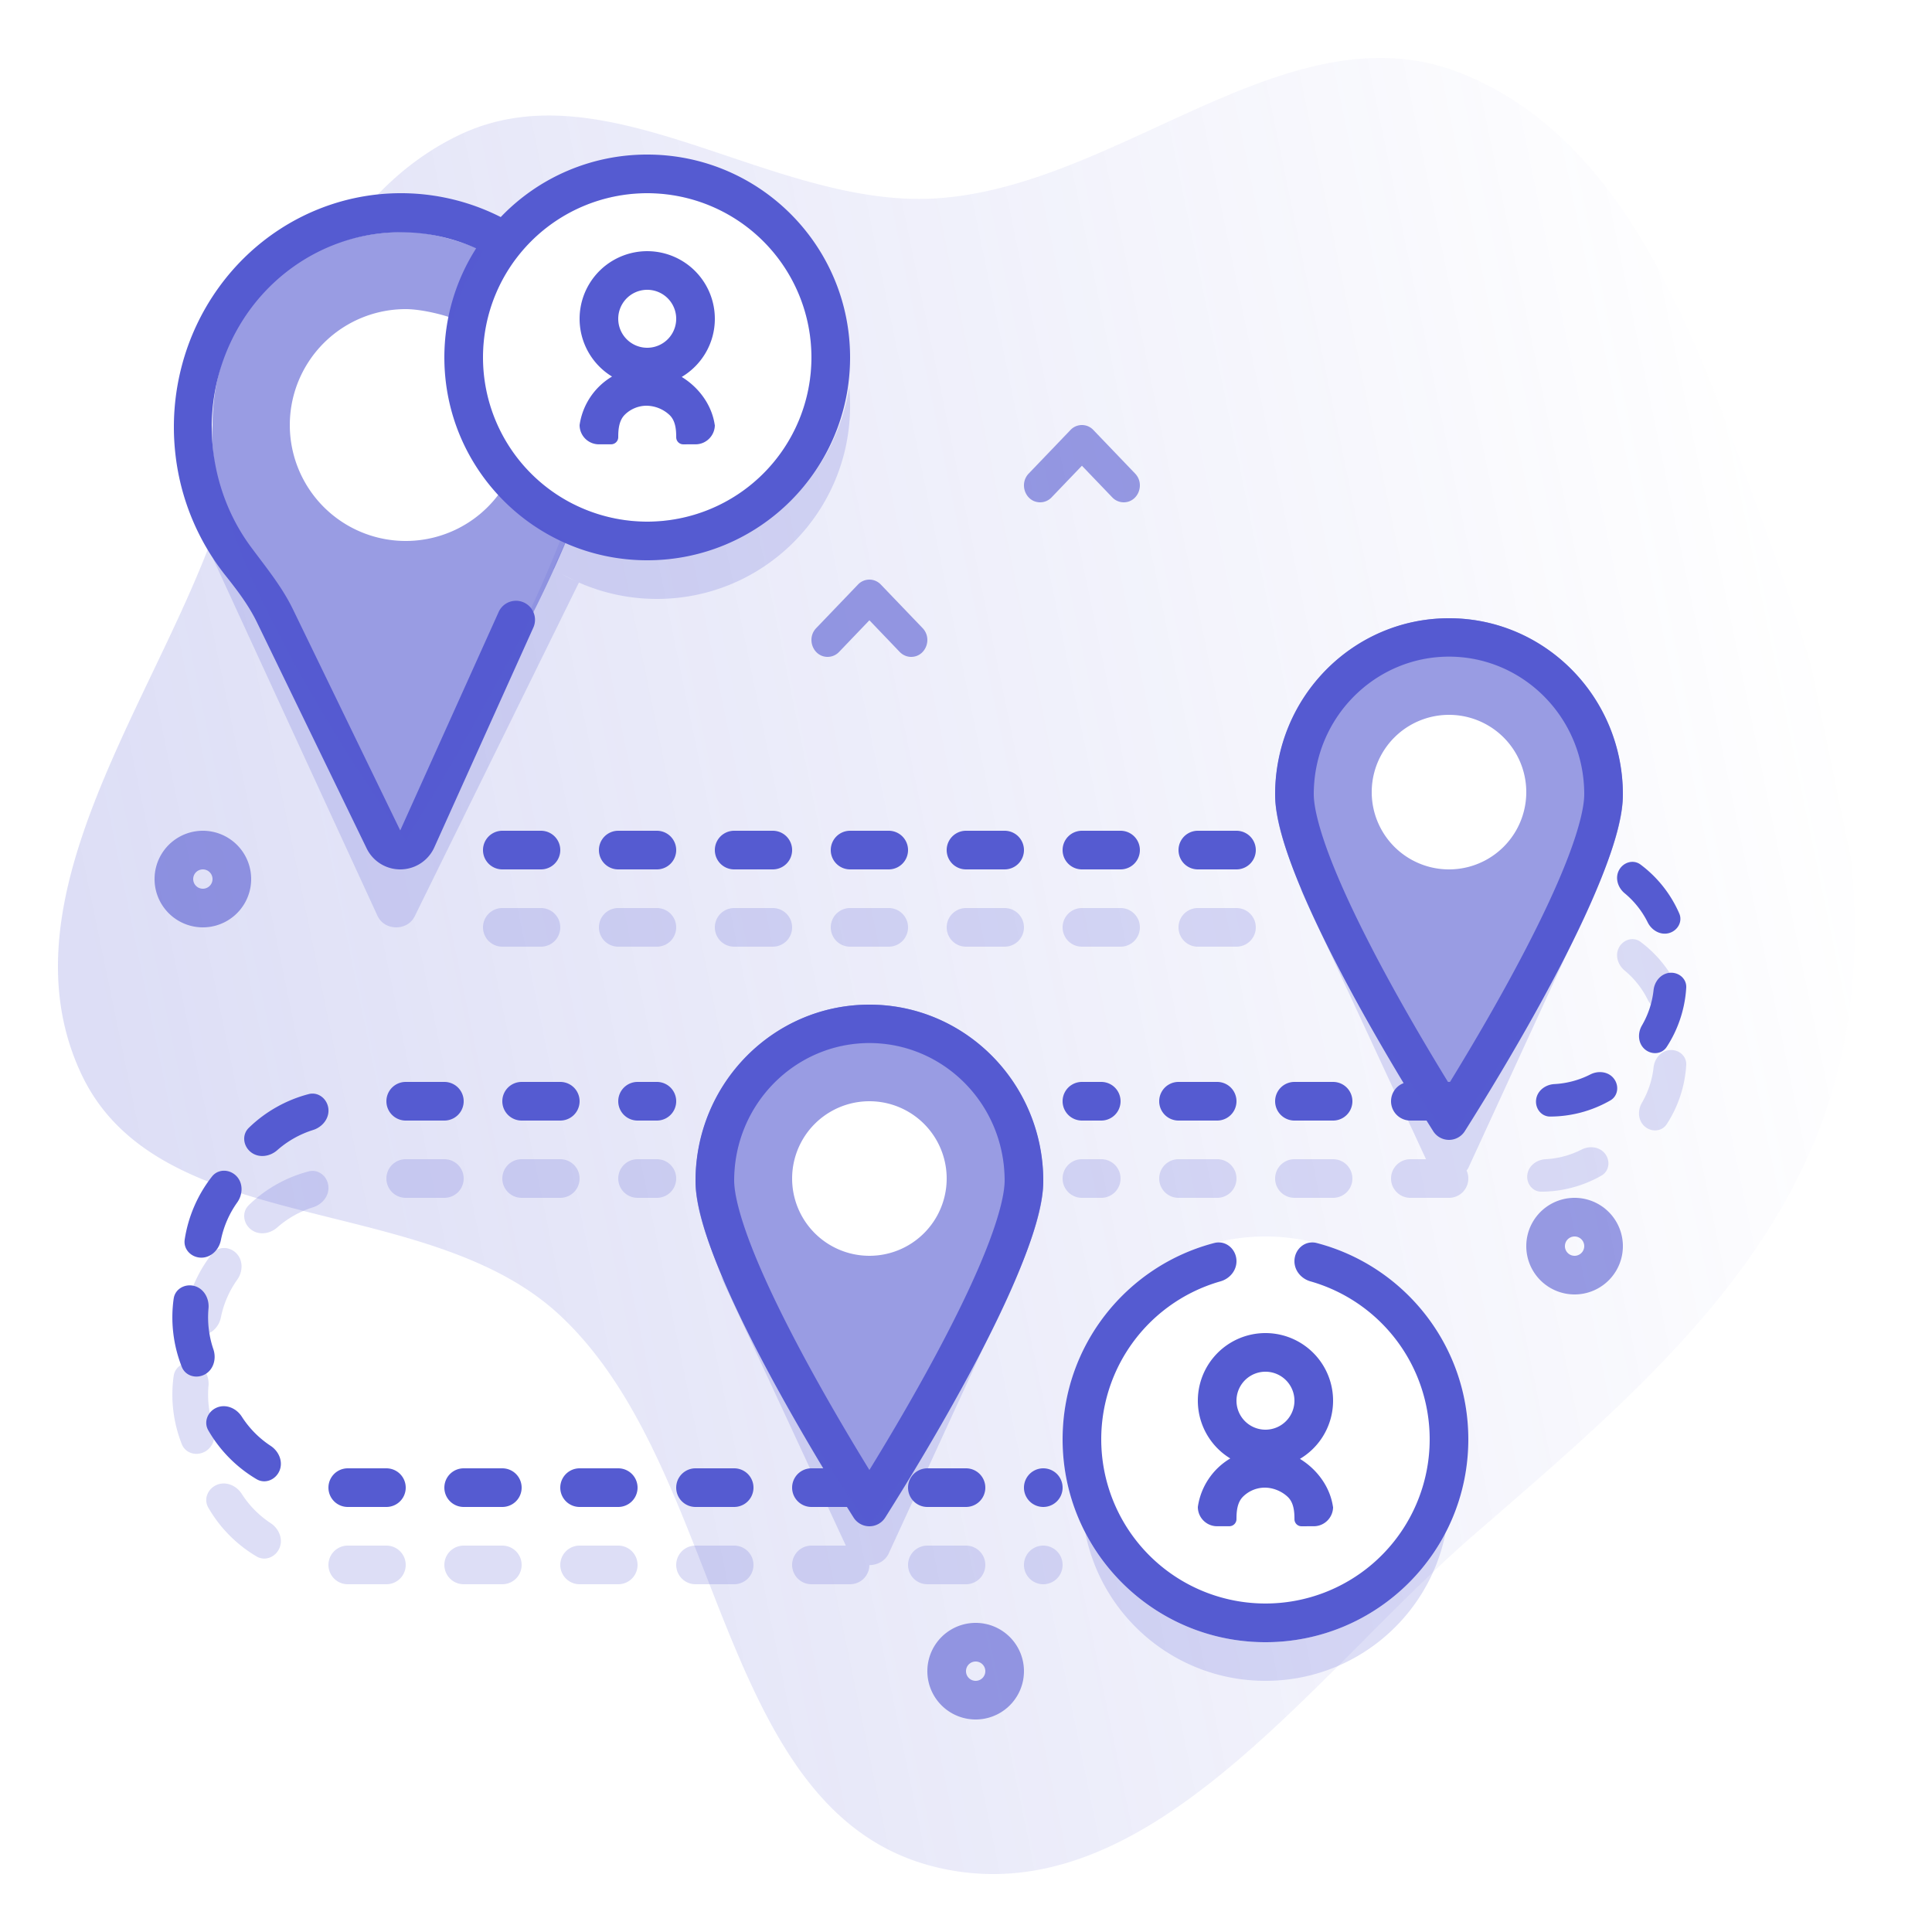
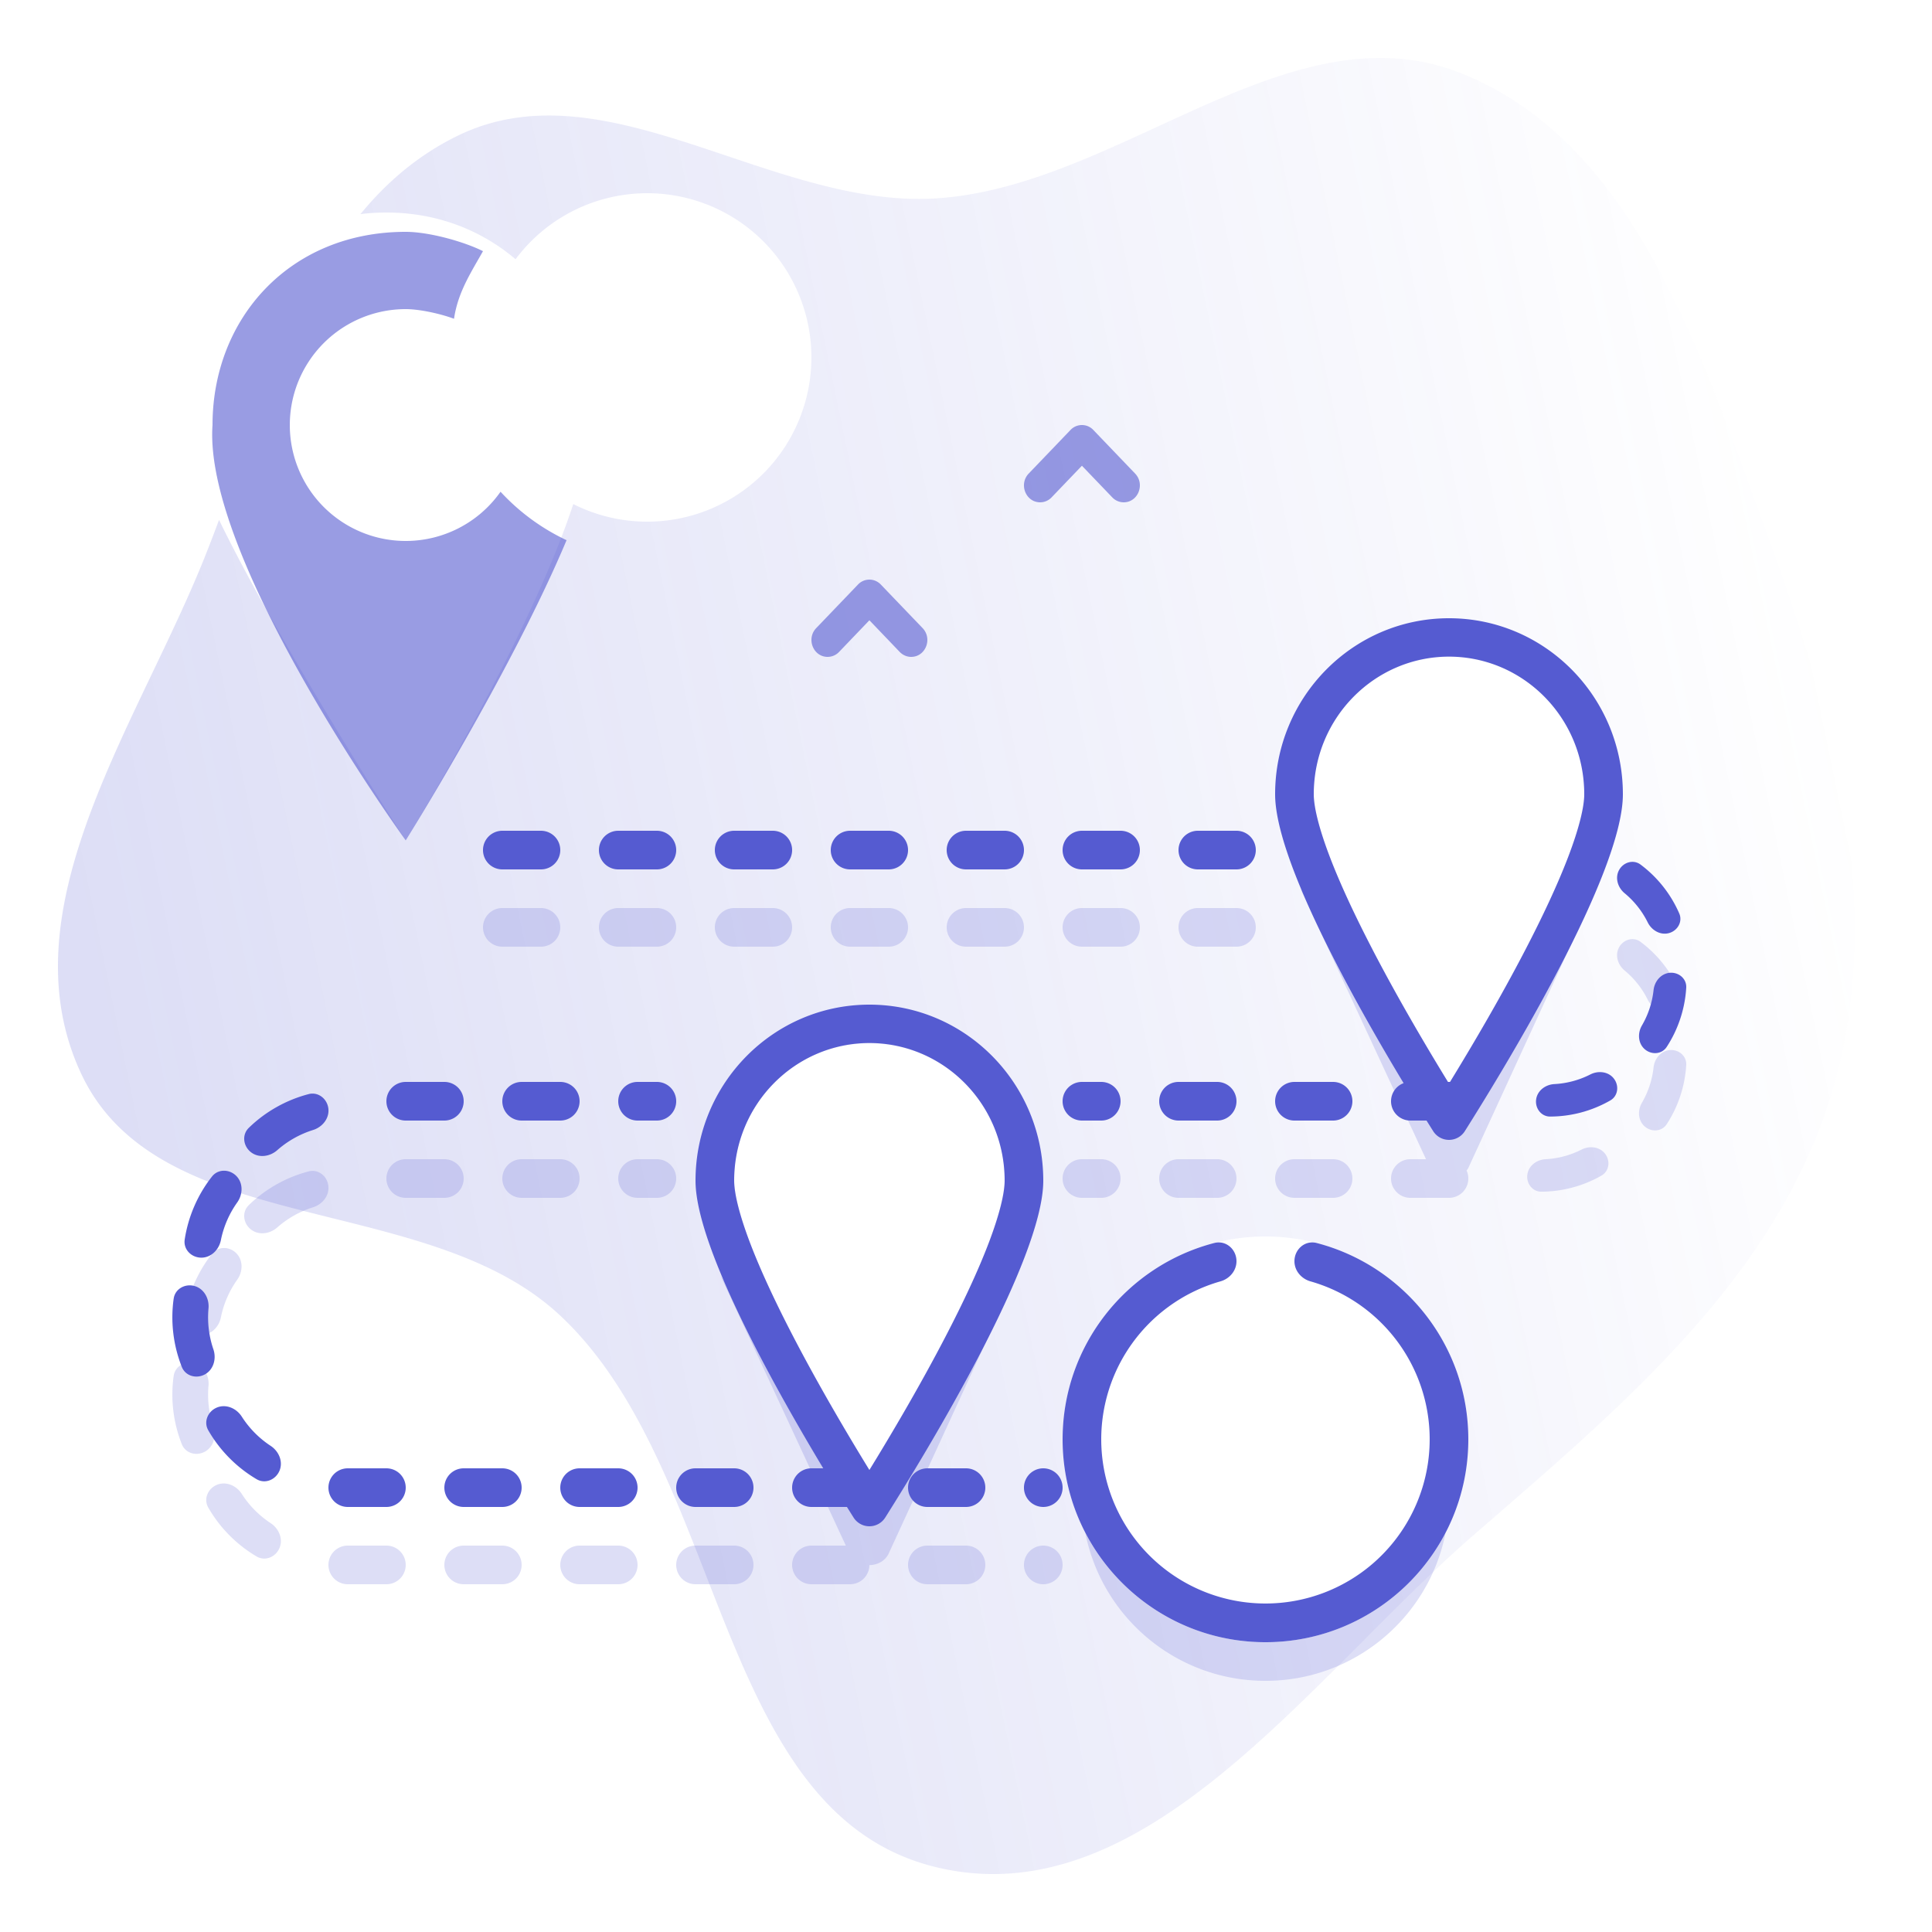
<svg xmlns="http://www.w3.org/2000/svg" width="100" height="100" fill="none">
  <path fill="url(#a)" fill-opacity=".2" fill-rule="evenodd" d="M48.45 10.268c3.94-.247 7.75-2.002 11.492-3.725 5.3-2.44 10.461-4.818 15.66-2.76 8.402 3.328 11.94 13.063 15.09 21.73.213.584.423 1.163.633 1.735 3.448 9.386 6.34 19.442 3.565 29.05-2.703 9.361-10.301 15.948-17.682 22.347l-.966.838c-1.893 1.645-3.791 3.55-5.719 5.484-6.653 6.675-13.664 13.71-22.073 11.677-6.643-1.606-9.225-8.228-11.898-15.082-1.949-4.997-3.945-10.117-7.599-13.508-3.061-2.841-7.453-3.933-11.752-5.003-5.448-1.355-10.746-2.673-12.995-7.468-3.09-6.589.35-13.787 3.678-20.75.962-2.012 1.914-4.005 2.697-5.957a82.4 82.4 0 0 0 .756-1.966C14.594 33.6 21 43.5 21 43.5s6.36-10.326 8.672-17.409a8.5 8.5 0 1 0-2.987-12.673C24.907 11.906 22.605 11 20 11c-.457 0-.905.028-1.343.082 1.365-1.662 2.993-3.054 5.004-4.042 4.427-2.176 9.164-.585 14.018 1.046 3.553 1.193 7.168 2.408 10.771 2.182ZM76 74.5C76 80.299 71.299 85 65.5 85S55 80.299 55 74.5 59.701 64 65.5 64 76 68.701 76 74.5ZM82 41c0 3.866-7 15.5-7 15.5S68 44.866 68 41a7 7 0 1 1 14 0ZM52 61c0 3.866-7 15.5-7 15.5S38 64.866 38 61a7 7 0 1 1 14 0Z" clip-rule="evenodd" />
  <g fill="#555BD1" opacity=".2">
-     <path fill-rule="evenodd" d="m28.636 29.44.653-1.469c1.312.59 2.766.917 4.297.917 5.235 0 9.575-3.831 10.37-8.843.03.314.045.633.045.955 0 5.523-4.477 10-10 10a9.966 9.966 0 0 1-4.036-.848L21.46 47.438c-.378.753-1.537.748-1.908-.008l-8.525-18.515L13.608 30l6.92 14.794 4.526-7.89L26.998 33l1.662-3.545-.024-.014Zm1.167.638a5.338 5.338 0 0 1-.723-.37c.235.133.476.256.723.37Z" clip-rule="evenodd" />
    <path d="M75.911 60.588A1 1 0 0 1 75 62h-2a1 1 0 1 1 0-2h.81l-6.504-14.01 7.723 11.974 7.609-11.948-6.63 14.421a.995.995 0 0 1-.097.15ZM44 82a1 1 0 0 0 1-.99c.395-.005.787-.192.981-.562l6.63-14.422L45 77.975 37.28 66l6.5 14H42a1 1 0 1 0 0 2h2ZM25 48a1 1 0 0 1 1-1h2a1 1 0 1 1 0 2h-2a1 1 0 0 1-1-1ZM31 48a1 1 0 0 1 1-1h2a1 1 0 1 1 0 2h-2a1 1 0 0 1-1-1ZM38 47a1 1 0 0 0 0 2h2a1 1 0 1 0 0-2h-2ZM43 48a1 1 0 0 1 1-1h2a1 1 0 1 1 0 2h-2a1 1 0 0 1-1-1ZM50 47a1 1 0 0 0 0 2h2a1 1 0 1 0 0-2h-2ZM55 48a1 1 0 0 1 1-1h2a1 1 0 1 1 0 2h-2a1 1 0 0 1-1-1ZM62 47a1 1 0 0 0 0 2h2a1 1 0 1 0 0-2h-2ZM66 61a1 1 0 0 1 1-1h2a1 1 0 1 1 0 2h-2a1 1 0 0 1-1-1ZM61 60a1 1 0 0 0 0 2h2a1 1 0 1 0 0-2h-2ZM26 61a1 1 0 0 1 1-1h2a1 1 0 1 1 0 2h-2a1 1 0 0 1-1-1ZM30 80a1 1 0 0 0 0 2h2a1 1 0 1 0 0-2h-2ZM23 81a1 1 0 0 1 1-1h2a1 1 0 1 1 0 2h-2a1 1 0 0 1-1-1ZM18 80a1 1 0 0 0 0 2h2a1 1 0 1 0 0-2h-2ZM35 81a1 1 0 0 1 1-1h2a1 1 0 1 1 0 2h-2a1 1 0 0 1-1-1ZM47 81a1 1 0 0 1 1-1h2a1 1 0 1 1 0 2h-2a1 1 0 0 1-1-1ZM54 80a1 1 0 1 0 0 2 1 1 0 0 0 0-2ZM20 61a1 1 0 0 1 1-1h2a1 1 0 1 1 0 2h-2a1 1 0 0 1-1-1ZM56 60a1 1 0 0 0 0 2h1a1 1 0 1 0 0-2h-1ZM32 61a1 1 0 0 1 1-1h1a1 1 0 1 1 0 2h-1a1 1 0 0 1-1-1ZM86.393 52.295c.445-.127.709-.593.524-1.017a6.29 6.29 0 0 0-2.001-2.527c-.37-.277-.885-.127-1.11.277-.225.404-.073.909.283 1.204a4.633 4.633 0 0 1 1.197 1.511c.206.415.662.678 1.107.552ZM15.976 60.63c.495-.128.958.24 1.02.746.06.508-.305.96-.793 1.113a5.113 5.113 0 0 0-1.854 1.045c-.383.338-.96.417-1.362.102-.402-.315-.476-.902-.11-1.258.42-.41.9-.772 1.436-1.074a6.942 6.942 0 0 1 1.663-.673ZM12.238 64.874c-.355-.367-.947-.38-1.263.02a6.94 6.94 0 0 0-.919 1.542 6.944 6.944 0 0 0-.496 1.724c-.076.505.338.928.848.936.51.008.923-.403 1.024-.904a5.113 5.113 0 0 1 .846-1.953c.297-.416.315-.998-.04-1.365ZM8.99 71.218c.07-.505.588-.792 1.08-.653.491.138.768.65.722 1.158a5.114 5.114 0 0 0 .252 2.114c.165.484.015 1.046-.43 1.296s-1.015.094-1.203-.381a6.944 6.944 0 0 1-.44-1.74 6.945 6.945 0 0 1 .018-1.794ZM11.232 76.852c-.473.193-.706.736-.452 1.18.293.509.655.99 1.087 1.427.433.438.909.805 1.415 1.104.44.259.986.033 1.184-.438.198-.47-.03-1.006-.456-1.287a5.111 5.111 0 0 1-1.496-1.514c-.276-.43-.809-.664-1.282-.472ZM86.27 58.186c-.252.388-.786.425-1.136.123-.35-.302-.382-.828-.15-1.228a4.626 4.626 0 0 0 .604-1.831c.05-.46.388-.864.85-.899.46-.035.869.313.841.774a6.29 6.29 0 0 1-.306 1.596 6.283 6.283 0 0 1-.703 1.465ZM79.055 60.797c-.06.459.263.886.725.884a6.289 6.289 0 0 0 1.61-.215 6.289 6.289 0 0 0 1.504-.619c.4-.23.468-.761.186-1.128-.282-.367-.805-.428-1.218-.218A4.622 4.622 0 0 1 80 60c-.462.024-.885.339-.945.797ZM74.822 79.335A10.499 10.499 0 0 1 65.499 85a10.499 10.499 0 0 1-9.323-5.665C57.03 83.704 60.88 87 65.499 87c4.619 0 8.468-3.296 9.323-7.665Z" />
  </g>
-   <path fill="#555BD1" fill-rule="evenodd" d="M37 16.5c0 1.28-.688 2.4-1.714 3.01.87.532 1.557 1.433 1.709 2.486H37c0 .55-.446 1.001-.997 1.002l-.638.001a.364.364 0 0 1-.364-.364c.001-.42-.044-.868-.349-1.157A1.778 1.778 0 0 0 33.465 21c-.43 0-.84.18-1.128.468-.295.296-.337.742-.337 1.16a.369.369 0 0 1-.368.369l-.632.001A.998.998 0 0 1 30 22a3.502 3.502 0 0 1 1.679-2.51A3.5 3.5 0 1 1 37 16.5ZM33.5 18a1.5 1.5 0 1 0 0-3 1.5 1.5 0 0 0 0 3Z" clip-rule="evenodd" />
-   <path fill="#555BD1" fill-rule="evenodd" d="M44 18.5C44 24.299 39.299 29 33.5 29S23 24.299 23 18.5c0-2.078.604-4.015 1.645-5.645a9.521 9.521 0 0 0-5.722-.657c-2.418.473-4.574 1.867-6.04 3.905a10.31 10.31 0 0 0-1.864 7.091c.195 1.856.87 3.623 1.952 5.092.15.203.302.405.455.608.634.84 1.269 1.681 1.73 2.63l5.56 11.459 5.094-11.307a.984.984 0 0 1 1.795.809l-5.113 11.347a1.934 1.934 0 0 1-3.528.053l-5.662-11.669c-.43-.887-1.03-1.672-1.64-2.439a12.3 12.3 0 0 1-2.593-6.365c-.32-3.026.48-6.066 2.239-8.512 1.758-2.446 4.347-4.12 7.25-4.688a11.428 11.428 0 0 1 7.36 1.023A10.47 10.47 0 0 1 33.5 8C39.299 8 44 12.701 44 18.5Zm-2 0a8.5 8.5 0 1 1-17 0 8.5 8.5 0 0 1 17 0Z" clip-rule="evenodd" />
  <path fill="#555BD1" d="M26 43a1 1 0 0 0 0 2h2a1 1 0 1 0 0-2h-2ZM31 44a1 1 0 0 1 1-1h2a1 1 0 1 1 0 2h-2a1 1 0 0 1-1-1ZM38 43a1 1 0 0 0 0 2h2a1 1 0 1 0 0-2h-2ZM43 44a1 1 0 0 1 1-1h2a1 1 0 1 1 0 2h-2a1 1 0 0 1-1-1ZM50 43a1 1 0 0 0 0 2h2a1 1 0 1 0 0-2h-2ZM55 44a1 1 0 0 1 1-1h2a1 1 0 1 1 0 2h-2a1 1 0 0 1-1-1ZM62 43a1 1 0 0 0 0 2h2a1 1 0 1 0 0-2h-2ZM66 57a1 1 0 0 1 1-1h2a1 1 0 1 1 0 2h-2a1 1 0 0 1-1-1ZM61 56a1 1 0 0 0 0 2h2a1 1 0 1 0 0-2h-2ZM26 57a1 1 0 0 1 1-1h2a1 1 0 1 1 0 2h-2a1 1 0 0 1-1-1ZM30 76a1 1 0 0 0 0 2h2a1 1 0 1 0 0-2h-2ZM23 77a1 1 0 0 1 1-1h2a1 1 0 1 1 0 2h-2a1 1 0 0 1-1-1ZM18 76a1 1 0 0 0 0 2h2a1 1 0 1 0 0-2h-2ZM35 77a1 1 0 0 1 1-1h2a1 1 0 1 1 0 2h-2a1 1 0 0 1-1-1Z" />
  <path fill="#555BD1" fill-rule="evenodd" d="M42 76a1 1 0 0 0 0 2h1.837l.342.545a.968.968 0 0 0 1.642 0C48.042 75.027 54 65.207 54 61.113 54 56.08 49.97 52 45 52s-9 4.08-9 9.113c0 3.332 3.945 10.454 6.611 14.887h-.61Zm10-14.887c0 .642-.258 1.74-.835 3.25-.556 1.455-1.334 3.103-2.2 4.771-1.337 2.58-2.843 5.126-3.965 6.952-1.122-1.826-2.628-4.373-3.966-6.952-.865-1.668-1.643-3.316-2.199-4.77-.577-1.51-.835-2.609-.835-3.251 0-3.97 3.17-7.126 7-7.126s7 3.155 7 7.126Z" clip-rule="evenodd" />
  <path fill="#555BD1" d="M47 77a1 1 0 0 1 1-1h2a1 1 0 1 1 0 2h-2a1 1 0 0 1-1-1ZM54 76a1 1 0 1 0 0 2 1 1 0 0 0 0-2ZM20 57a1 1 0 0 1 1-1h2a1 1 0 1 1 0 2h-2a1 1 0 0 1-1-1ZM56 56a1 1 0 0 0 0 2h1a1 1 0 1 0 0-2h-1ZM32 57a1 1 0 0 1 1-1h1a1 1 0 1 1 0 2h-1a1 1 0 0 1-1-1ZM86.393 48.295c.445-.127.709-.593.524-1.017a6.29 6.29 0 0 0-2.001-2.527c-.37-.277-.885-.127-1.11.277-.225.404-.073.909.283 1.204a4.633 4.633 0 0 1 1.197 1.511c.206.415.662.678 1.107.552ZM15.976 56.63c.495-.128.958.24 1.02.746.06.508-.305.96-.793 1.113a5.113 5.113 0 0 0-1.854 1.045c-.383.338-.96.417-1.362.102-.402-.315-.476-.902-.11-1.258.42-.41.9-.772 1.436-1.074a6.942 6.942 0 0 1 1.663-.673ZM12.238 60.874c-.355-.367-.947-.38-1.263.02a6.94 6.94 0 0 0-.919 1.542 6.944 6.944 0 0 0-.496 1.724c-.076.505.338.928.848.936.51.008.923-.403 1.024-.904a5.113 5.113 0 0 1 .846-1.953c.297-.416.315-.998-.04-1.365ZM8.99 67.218c.07-.505.588-.792 1.08-.653.491.138.768.65.722 1.158a5.114 5.114 0 0 0 .252 2.114c.165.484.015 1.046-.43 1.296s-1.015.094-1.203-.381a6.944 6.944 0 0 1-.44-1.74 6.945 6.945 0 0 1 .018-1.794ZM11.232 72.852c-.473.193-.706.736-.452 1.18.293.509.655.99 1.087 1.427.433.438.909.805 1.415 1.104.44.259.986.033 1.184-.438.198-.47-.03-1.006-.456-1.287a5.111 5.111 0 0 1-1.496-1.514c-.276-.43-.809-.664-1.282-.472ZM86.27 54.186c-.252.388-.786.425-1.136.123-.35-.302-.382-.828-.15-1.228a4.626 4.626 0 0 0 .604-1.831c.05-.46.388-.864.85-.899.46-.035.869.313.841.774a6.29 6.29 0 0 1-.306 1.596 6.283 6.283 0 0 1-.703 1.465ZM79.51 56.909c-.06.458.263.885.726.884a6.291 6.291 0 0 0 3.113-.834c.401-.23.468-.762.186-1.129-.281-.367-.805-.427-1.217-.218a4.635 4.635 0 0 1-1.862.5c-.462.024-.885.338-.946.797Z" />
-   <path fill="#555BD1" fill-rule="evenodd" d="M67.286 75.51a3.5 3.5 0 1 0-3.607-.021A3.502 3.502 0 0 0 62 78c0 .552.448 1 1 .998l.632-.001a.369.369 0 0 0 .368-.369c0-.418.042-.865.337-1.16A1.608 1.608 0 0 1 65.465 77c.432 0 .876.184 1.187.478.305.289.35.737.349 1.157 0 .201.163.365.364.364l.638-.001c.551-.001.997-.451.997-1.002h-.005c-.152-1.053-.839-1.954-1.71-2.485ZM67 72.5a1.5 1.5 0 1 1-3 0 1.5 1.5 0 0 1 3 0Z" clip-rule="evenodd" />
  <path fill="#555BD1" d="M62.85 64.337c.6-.156 1.15.323 1.15.943 0 .493-.356.909-.83 1.043a8.5 8.5 0 1 0 4.66 0c-.474-.135-.83-.55-.83-1.043 0-.62.55-1.099 1.15-.943C72.666 65.512 76 69.617 76 74.5 76 80.299 71.299 85 65.5 85S55 80.299 55 74.5c0-4.883 3.334-8.988 7.85-10.163Z" />
  <path fill="#555BD1" fill-rule="evenodd" d="M72 57a1 1 0 0 1 .65-.937C69.981 51.635 66 44.461 66 41.113 66 36.08 70.03 32 75 32s9 4.08 9 9.113c0 4.095-5.958 13.914-8.179 17.432a.968.968 0 0 1-1.642 0L73.837 58H73a1 1 0 0 1-1-1Zm-.966-7.866c1.317 2.539 2.797 5.046 3.913 6.866H75l.052.001c1.116-1.82 2.597-4.328 3.914-6.867.865-1.668 1.643-3.316 2.199-4.77.577-1.51.835-2.609.835-3.251 0-3.97-3.17-7.126-7-7.126s-7 3.155-7 7.126c0 .642.258 1.74.835 3.25.556 1.455 1.334 3.103 2.2 4.771Z" clip-rule="evenodd" />
  <path fill="#555BD1" fill-opacity=".6" d="M21 12c1.2 0 3 .5 4 1l-.237.415c-.564.982-1.088 1.893-1.263 3.085-.659-.248-1.755-.5-2.5-.5a6 6 0 1 0 4.908 9.452 11.032 11.032 0 0 0 3.417 2.508C26.478 34.748 21 43.5 21 43.5S10.5 29 11 22c0-5.523 4-10 10-10Z" />
-   <path fill="#555BD1" fill-opacity=".6" fill-rule="evenodd" d="M75 59s9-12.766 9-17.83c0-5.065-4.03-9.17-9-9.17s-9 4.105-9 9.17C66 46.234 75 59 75 59Zm0-14a4 4 0 1 0 0-8 4 4 0 0 0 0 8ZM54 61.17C54 66.234 45 79 45 79s-9-12.766-9-17.83c0-5.065 4.03-9.17 9-9.17s9 4.105 9 9.17ZM49 61a4 4 0 1 1-8 0 4 4 0 0 1 8 0ZM10.5 48a2.5 2.5 0 1 0 0-5 2.5 2.5 0 0 0 0 5Zm0-2a.5.5 0 1 0 0-1 .5.5 0 0 0 0 1ZM84 64.5a2.5 2.5 0 1 1-5 0 2.5 2.5 0 0 1 5 0Zm-2 0a.5.5 0 1 1-1 0 .5.5 0 0 1 1 0ZM50.5 89a2.5 2.5 0 1 0 0-5 2.5 2.5 0 0 0 0 5Zm0-2a.5.5 0 1 0 0-1 .5.5 0 0 0 0 1Z" clip-rule="evenodd" />
  <path fill="#555BD1" fill-opacity=".6" d="M54.43 25.744a.819.819 0 0 1-.592.256c-.745 0-1.118-.94-.591-1.49l2.162-2.255a.812.812 0 0 1 1.182 0l2.162 2.256c.527.55.154 1.489-.59 1.489a.819.819 0 0 1-.592-.256L56 24.106l-1.57 1.638ZM42.838 34a.819.819 0 0 0 .591-.255L45 32.105l1.57 1.64c.158.163.37.255.592.255.745 0 1.118-.94.591-1.49l-2.162-2.254a.812.812 0 0 0-1.182 0l-2.162 2.255c-.527.55-.154 1.489.59 1.489Z" />
  <defs>
    <linearGradient id="a" x1="6.5" x2="96" y1="59.5" y2="41" gradientUnits="userSpaceOnUse">
      <stop stop-color="#555BD1" />
      <stop offset="1" stop-color="#555BD1" stop-opacity="0" />
    </linearGradient>
  </defs>
</svg>